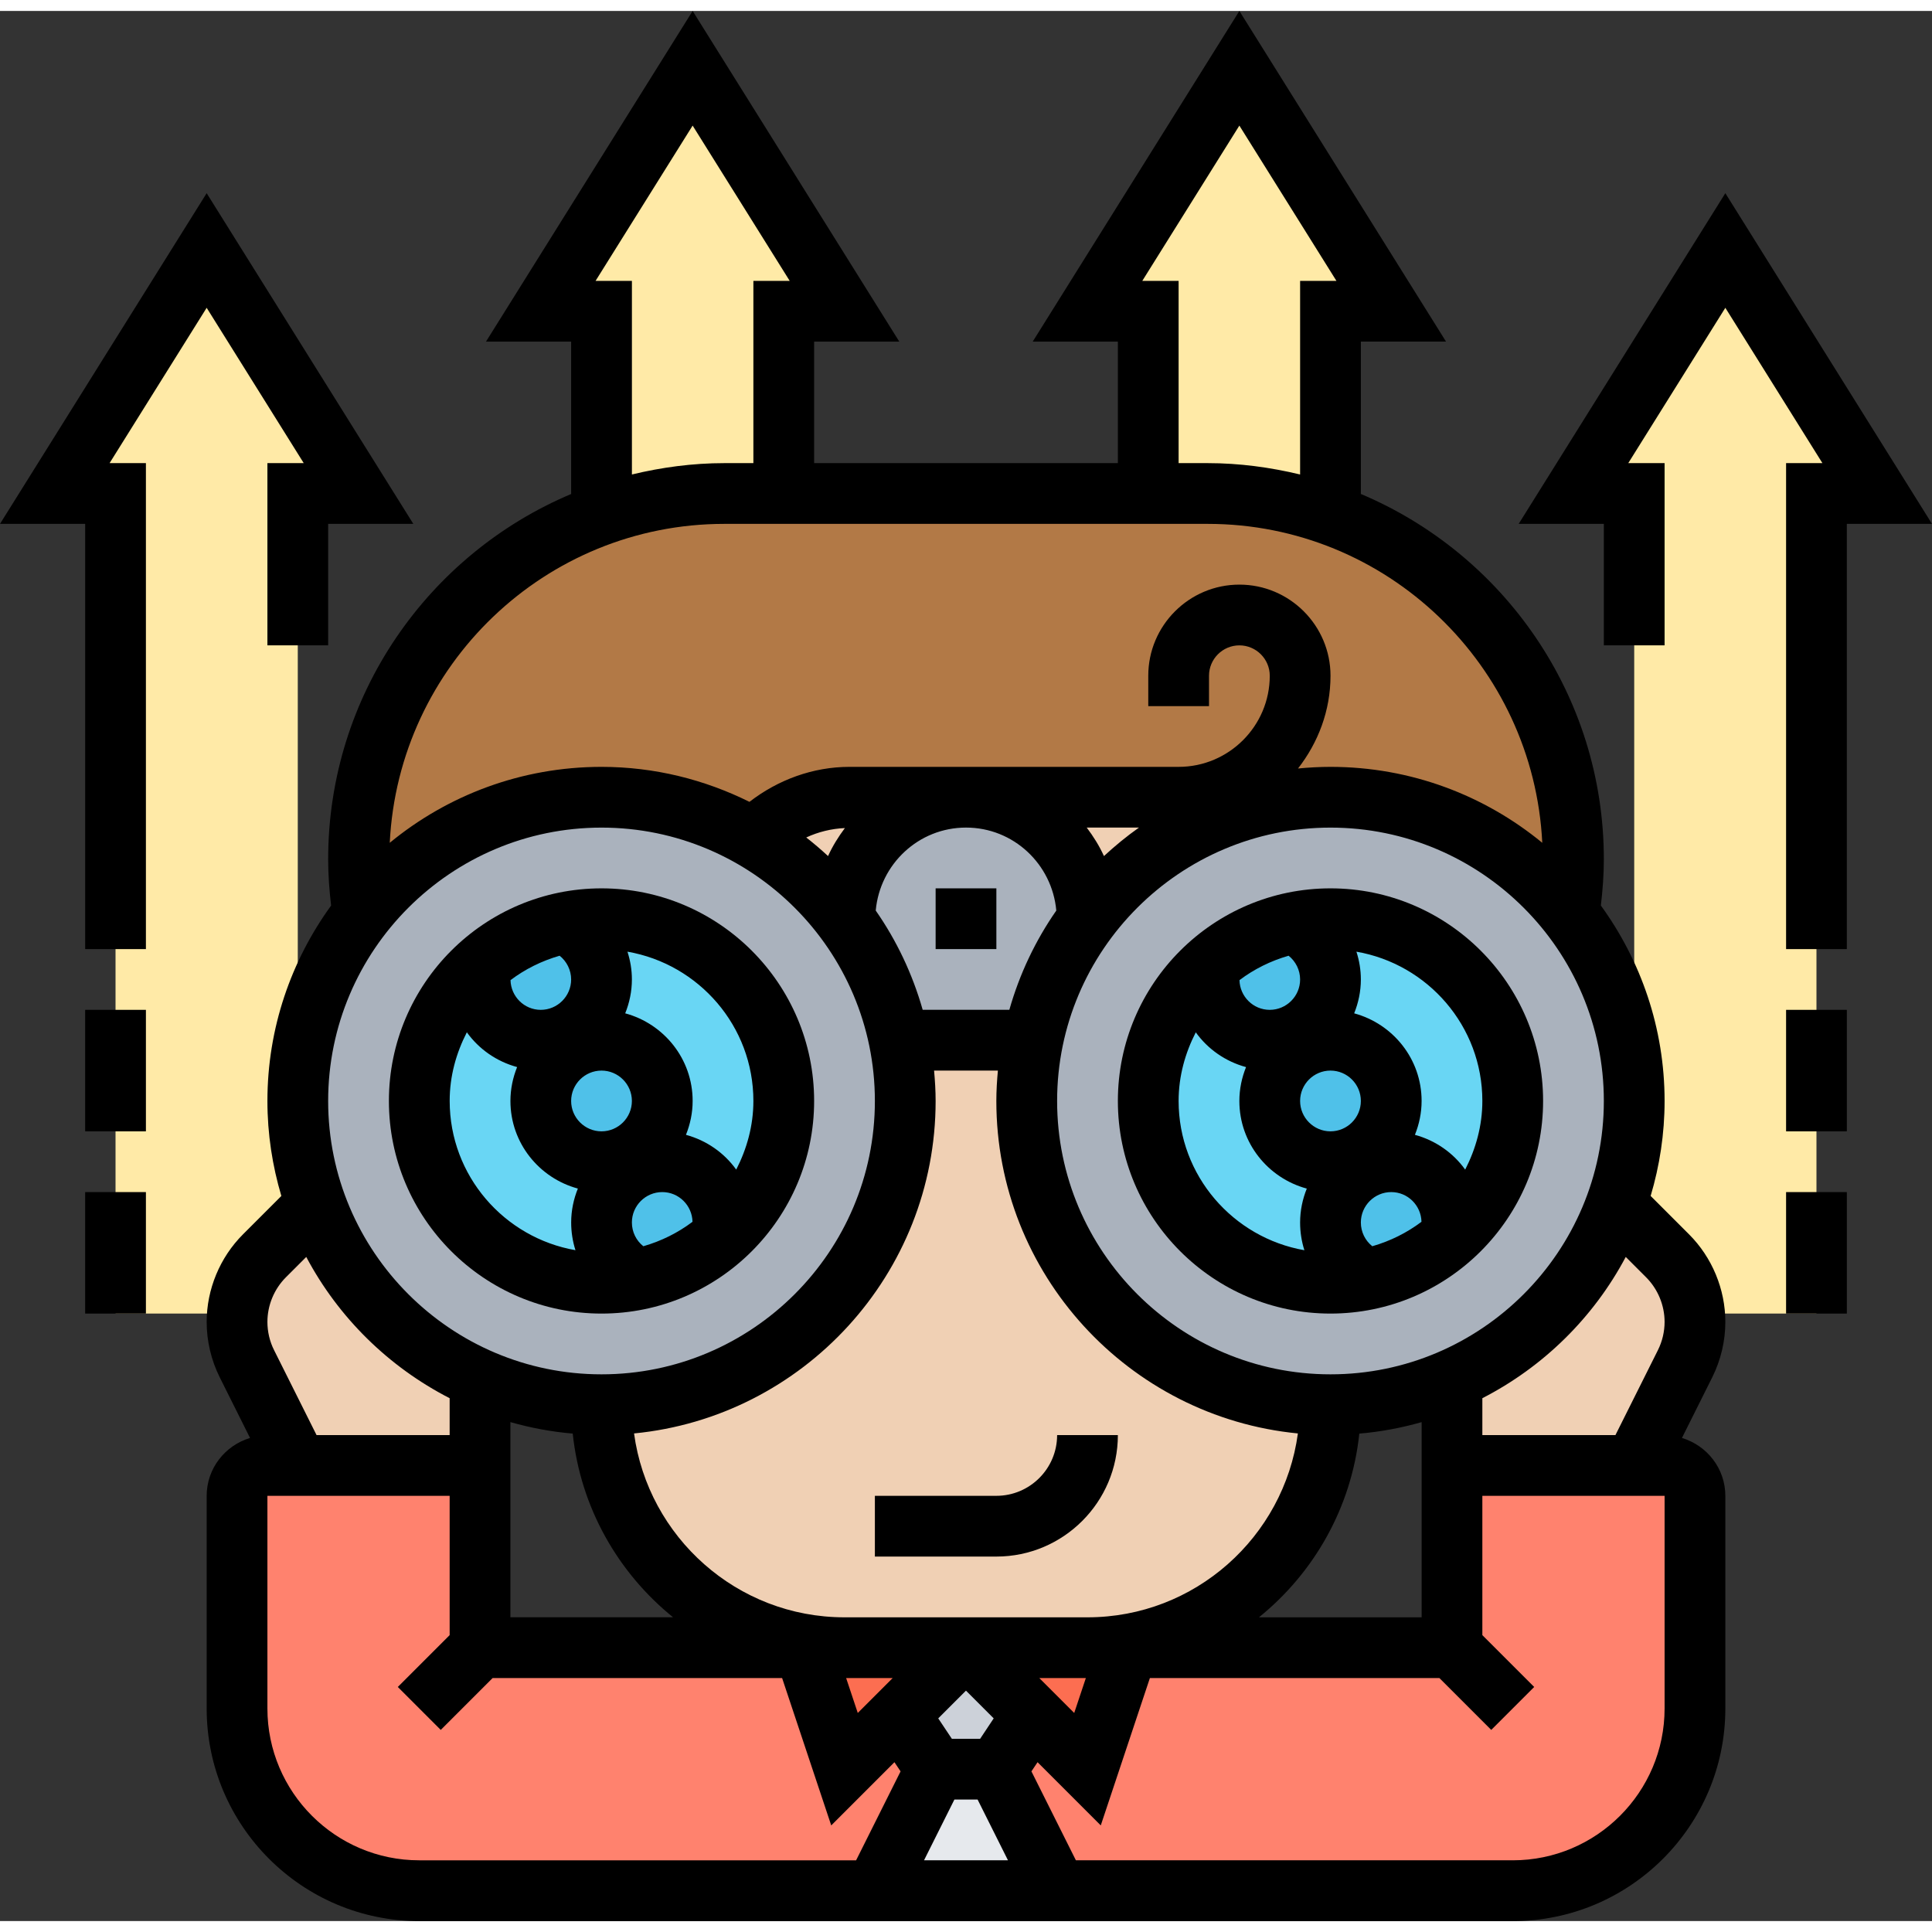
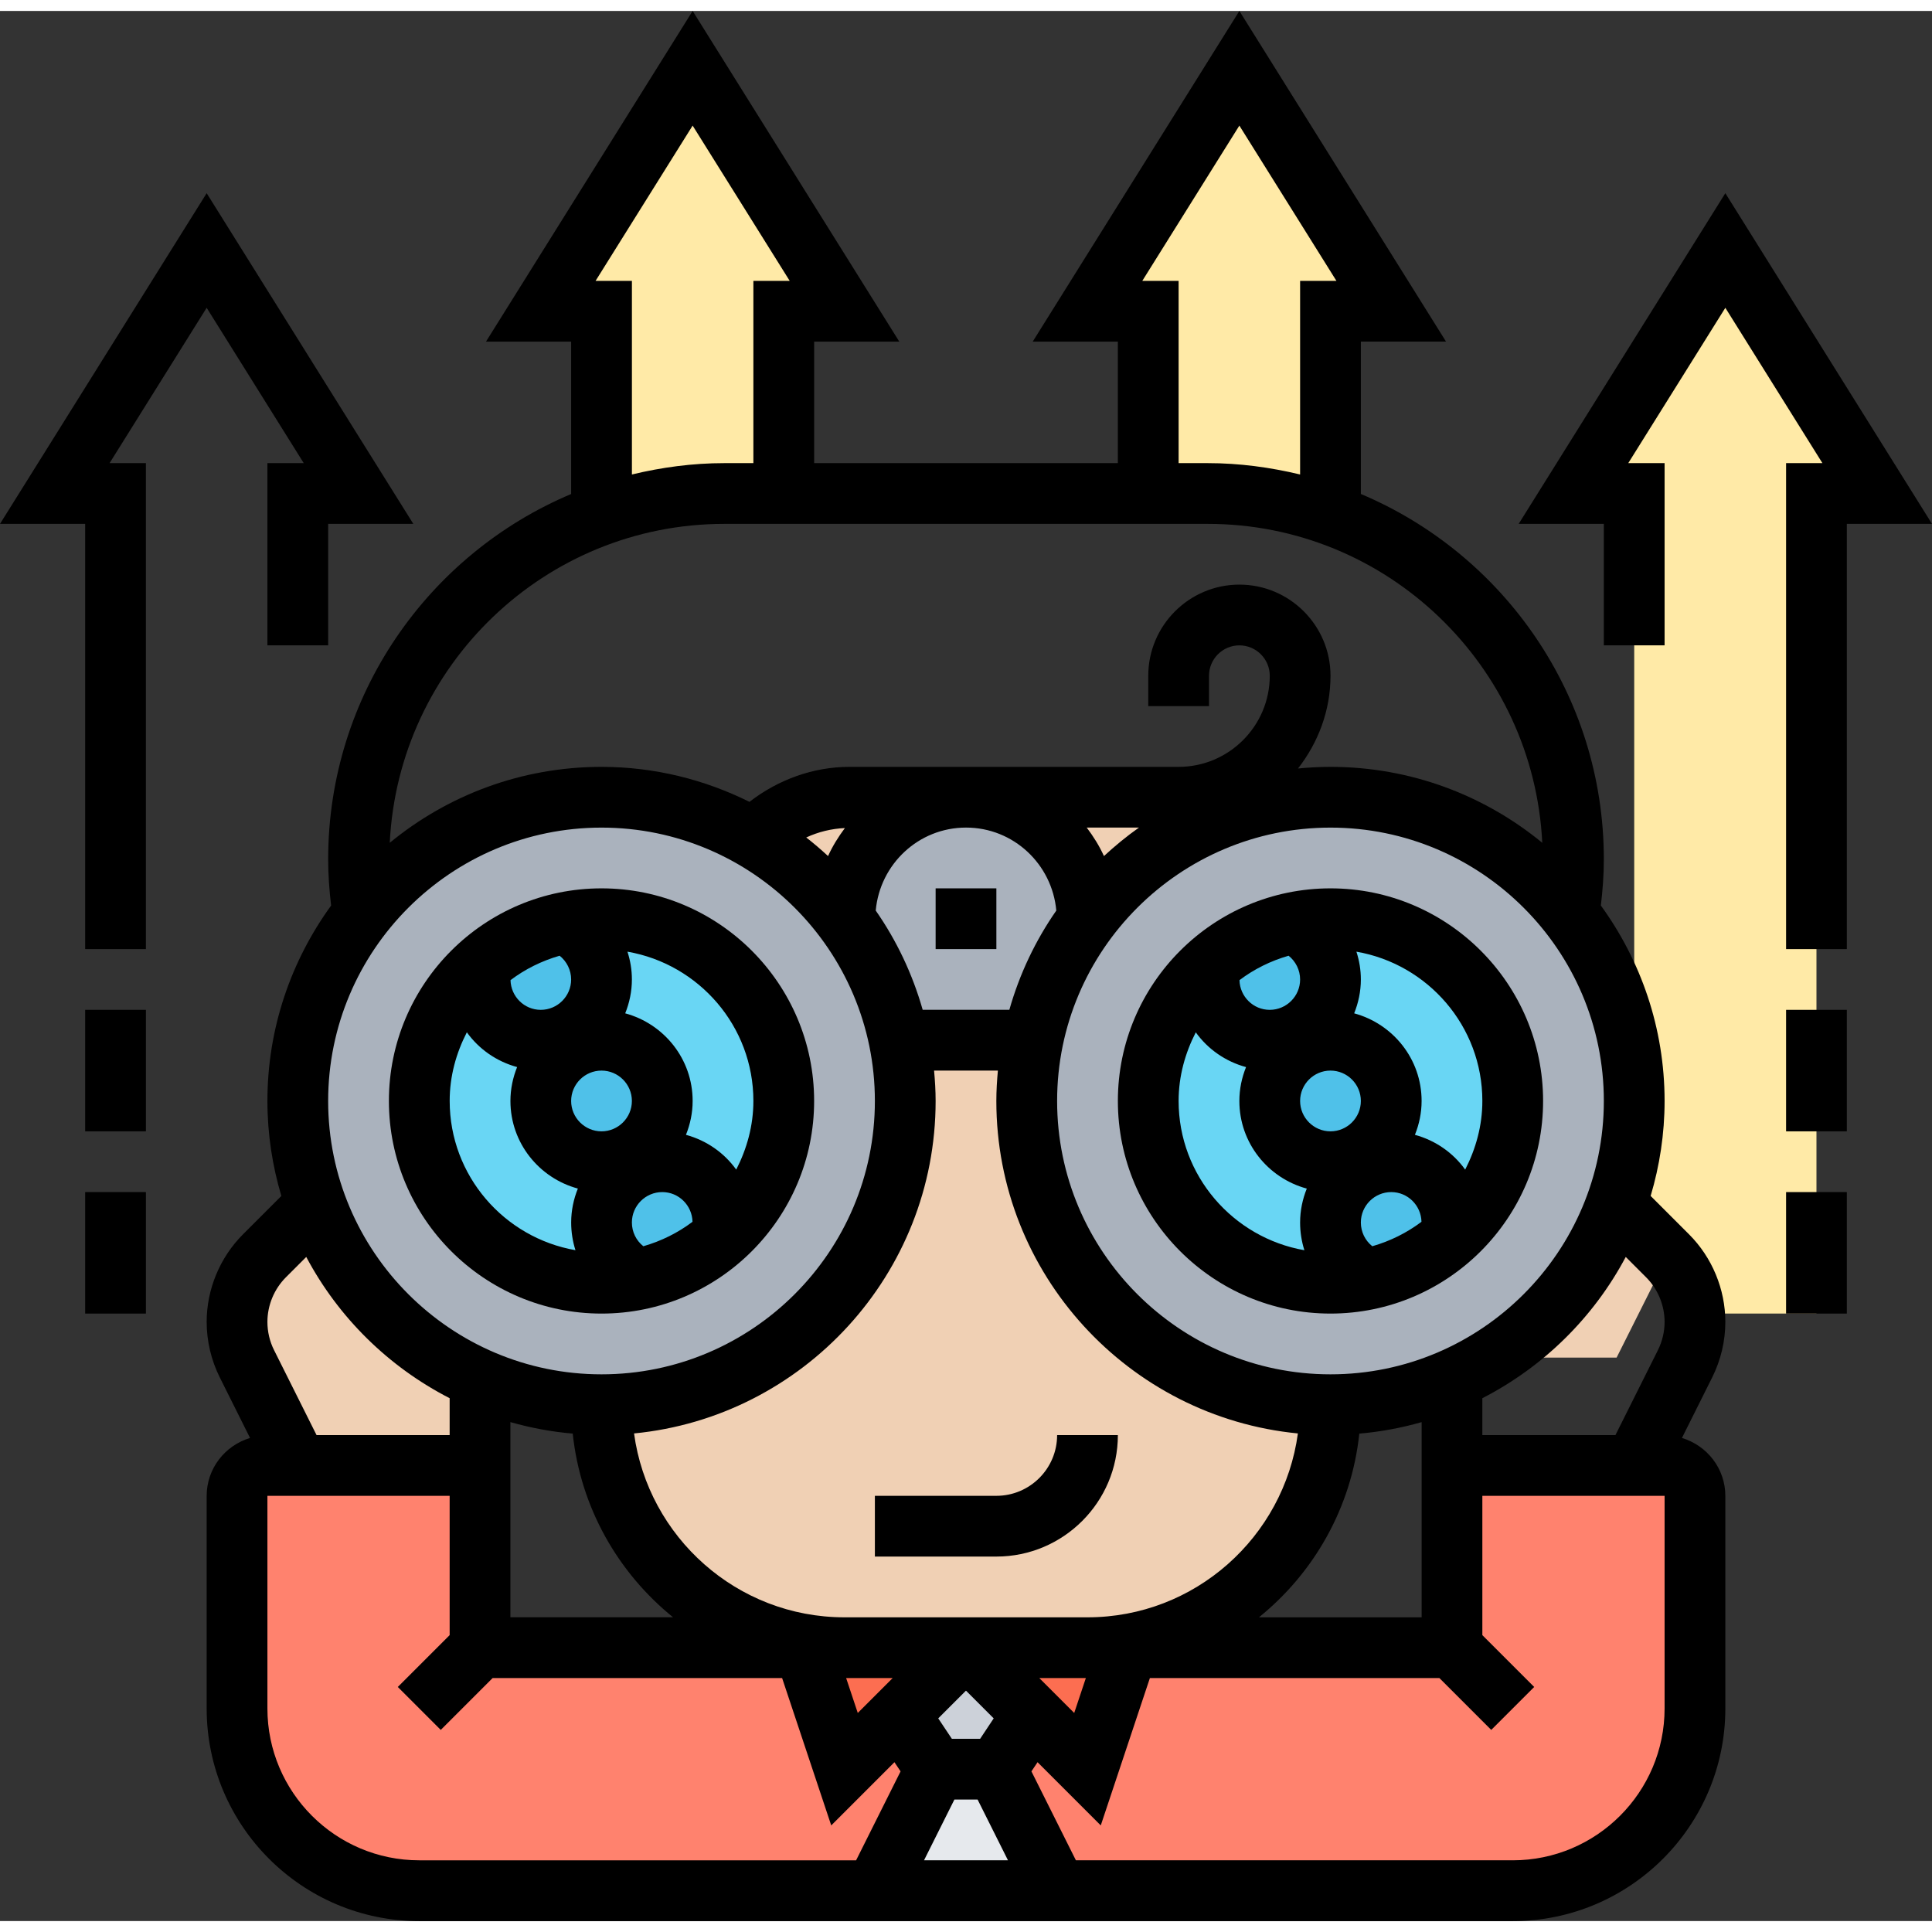
<svg xmlns="http://www.w3.org/2000/svg" id="_x33_0" enable-background="new 0 0 63.608 62.887" height="512" viewBox="0 0 63.608 62.887" width="512">
  <rect x="0" y="0" width="63.608" height="62.887" fill="#333333" stroke="none" />
  <g>
    <g>
      <g>
        <path d="m30.804 57.887h2l2 4h-6z" fill="#e6e9ed" />
      </g>
      <g>
        <path d="m34.004 56.087-1.2 1.8h-2l-1.2-1.8 2.2-2.2z" fill="#ccd1d9" />
      </g>
      <g>
        <path d="m47.804 53.887v-6h6 1c.55 0 1 .45 1 1v7c0 3.31-2.69 6-6 6h-15l-2-4 1.2-1.8 1.8 1.8 1.33-4h.01z" fill="#ff826e" />
      </g>
      <g>
        <path d="m15.804 53.887h10.66.01l1.33 4 1.8-1.8 1.2 1.8-2 4h-15c-3.31 0-6-2.69-6-6v-7c0-.55.45-1 1-1h1 6z" fill="#ff826e" />
      </g>
      <g>
        <path d="m34.004 56.087-2.2-2.2h4c.47 0 .93-.04 1.38-.12l-.04.12h-.01l-1.33 4z" fill="#fc6e51" />
      </g>
      <g>
        <path d="m29.604 56.087-1.8 1.8-1.33-4h-.01l-.04-.12c.45.08.91.12 1.38.12h4z" fill="#fc6e51" />
      </g>
      <g>
-         <path d="m47.804 45.047c2.5-1.09 4.47-3.18 5.4-5.76l1.7 1.7c.51.51.82 1.19.89 1.9.01.09.01.18.01.27 0 .48-.11.95-.32 1.38l-1.68 3.35h-6v-2.83z" fill="#f0d0b4" />
+         <path d="m47.804 45.047c2.5-1.09 4.47-3.18 5.4-5.76l1.7 1.7l-1.68 3.35h-6v-2.83z" fill="#f0d0b4" />
      </g>
      <g>
        <path d="m10.404 39.297c.93 2.58 2.9 4.66 5.4 5.75v.01 2.83h-6l-1.68-3.35c-.21-.43-.32-.9-.32-1.38 0-.09 0-.18.01-.27.07-.71.38-1.39.89-1.9l1.69-1.69z" fill="#f0d0b4" />
      </g>
      <g>
        <path d="m53.804 34.867v-18.98h-2l5-8 5 8h-2v27h-4-.01c-.07-.71-.38-1.39-.89-1.9l-1.7-1.7c.39-1.06.6-2.21.6-3.4 0-.34-.02-.69-.05-1.02z" fill="#ffeaa7" />
      </g>
      <g>
        <path d="m40.804 1.887 5 8h-2v6.7c-1.27-.45-2.63-.7-4.05-.7h-1.95v-6h-2z" fill="#ffeaa7" />
      </g>
      <g>
        <path d="m22.804 1.887 5 8h-2v6h-1.95c-1.42 0-2.78.25-4.05.7v-6.7h-2z" fill="#ffeaa7" />
      </g>
      <g>
-         <path d="m9.804 35.887c0 1.2.21 2.34.6 3.41h-.01l-1.69 1.69c-.51.51-.82 1.19-.89 1.9h-.01-4v-27h-2l5-8 5 8h-2v18.98h.05c-.03.33-.05.68-.05 1.02z" fill="#ffeaa7" />
-       </g>
+         </g>
      <g>
        <path d="m26.424 53.767c-3.76-.65-6.62-3.93-6.62-7.88 5.52 0 10-4.48 10-10 0-.68-.07-1.34-.19-1.97l.19-.03h4.2c-.13.64-.2 1.31-.2 2 0 5.52 4.48 10 10 10 0 3.95-2.86 7.23-6.62 7.88-.45.08-.91.12-1.38.12h-4-4c-.47 0-.93-.04-1.38-.12z" fill="#f0d0b4" />
      </g>
      <g>
        <path d="m31.804 25.887h7l.62 1.01c-1.43.7-2.67 1.73-3.62 2.99 0-1.1-.45-2.1-1.17-2.83-.73-.72-1.73-1.17-2.83-1.17z" fill="#f0d0b4" />
      </g>
      <g>
        <path d="m27.964 25.887h3.84c-2.21 0-4 1.79-4 4-.81-1.08-1.83-1.98-3-2.66.81-.84 1.94-1.34 3.16-1.34z" fill="#f0d0b4" />
      </g>
      <g>
-         <path d="m43.804 25.887c-1.57 0-3.06.36-4.38 1.01l-.62-1.01h-7-3.84c-1.22 0-2.35.5-3.16 1.34-1.47-.85-3.18-1.34-5-1.34-3.19 0-6.03 1.5-7.87 3.83-.09-.59-.13-1.19-.13-1.78 0-5.24 3.33-9.69 8-11.35 1.27-.45 2.63-.7 4.05-.7h1.95 12 1.95c1.42 0 2.78.25 4.05.7 1.7.6 3.22 1.58 4.47 2.83 2.18 2.18 3.53 5.19 3.53 8.52 0 .59-.04 1.19-.13 1.78-1.84-2.33-4.68-3.83-7.87-3.83z" fill="#b27946" />
-       </g>
+         </g>
      <g>
        <path d="m53.754 34.867c-.2-1.93-.95-3.7-2.08-5.15-1.84-2.33-4.68-3.83-7.87-3.83-1.57 0-3.06.36-4.38 1.01-1.43.7-2.67 1.73-3.62 2.99 0-1.1-.45-2.1-1.17-2.83-.73-.72-1.73-1.17-2.83-1.17-2.21 0-4 1.79-4 4-.81-1.08-1.83-1.98-3-2.66-1.47-.85-3.18-1.34-5-1.34-3.19 0-6.03 1.5-7.87 3.83-1.13 1.45-1.88 3.22-2.08 5.15-.03.33-.05.68-.05 1.02 0 1.2.21 2.34.6 3.41.93 2.58 2.9 4.66 5.4 5.75 1.22.54 2.58.84 4 .84 5.52 0 10-4.48 10-10 0-.68-.07-1.34-.19-1.97l.19-.03h4.2c-.13.64-.2 1.31-.2 2 0 5.52 4.48 10 10 10 1.42 0 2.78-.3 4-.84 2.5-1.09 4.47-3.18 5.4-5.76.39-1.06.6-2.21.6-3.4 0-.34-.02-.69-.05-1.02z" fill="#aab2bd" />
      </g>
      <g>
        <circle cx="19.804" cy="35.887" fill="#69d6f4" r="6" />
      </g>
      <g>
        <circle cx="43.804" cy="35.887" fill="#69d6f4" r="6" />
      </g>
      <g>
        <path d="m47.804 39.887c0 .19-.03.36-.07.53-.74.65-1.65 1.12-2.66 1.33-.74-.29-1.27-1.01-1.27-1.86 0-1.1.9-2 2-2s2 .9 2 2z" fill="#4fc1e9" />
      </g>
      <g>
        <circle cx="43.804" cy="35.887" fill="#4fc1e9" r="2" />
      </g>
      <g>
        <path d="m43.804 31.887c0 1.1-.9 2-2 2s-2-.9-2-2c0-.19.03-.36.07-.53.74-.65 1.65-1.12 2.66-1.33.74.29 1.27 1.01 1.27 1.86z" fill="#4fc1e9" />
      </g>
      <g>
        <path d="m23.804 39.887c0 .19-.03.36-.07.53-.74.65-1.65 1.12-2.66 1.33-.74-.29-1.27-1.01-1.27-1.86 0-1.1.9-2 2-2s2 .9 2 2z" fill="#4fc1e9" />
      </g>
      <g>
        <circle cx="19.804" cy="35.887" fill="#4fc1e9" r="2" />
      </g>
      <g>
        <path d="m19.804 31.887c0 1.1-.9 2-2 2s-2-.9-2-2c0-.19.03-.36.07-.53.74-.65 1.65-1.12 2.66-1.33.74.29 1.27 1.01 1.27 1.86z" fill="#4fc1e9" />
      </g>
    </g>
    <g>
      <path d="m19.804 42.887c3.86 0 7-3.14 7-7s-3.14-7-7-7-7 3.14-7 7 3.14 7 7 7zm-1-11c0 .551-.449 1-1 1-.544 0-.983-.438-.996-.978.48-.363 1.025-.633 1.617-.804.234.186.379.474.379.782zm1 3c.551 0 1 .449 1 1s-.449 1-1 1-1-.449-1-1 .449-1 1-1zm1 5c0-.551.449-1 1-1 .544 0 .983.438.996.978-.481.363-1.026.634-1.619.805-.235-.186-.377-.471-.377-.783zm4-4c0 .818-.216 1.578-.565 2.26-.398-.555-.979-.961-1.655-1.145.139-.346.22-.721.22-1.116 0-1.383-.945-2.539-2.22-2.884.139-.346.22-.721.22-1.116 0-.315-.052-.622-.146-.914 2.35.409 4.146 2.45 4.146 4.915zm-9.434-2.261c.398.555.979.961 1.655 1.145-.139.346-.22.721-.22 1.116 0 1.383.945 2.539 2.22 2.884-.139.346-.22.721-.22 1.116 0 .317.049.624.141.913-2.347-.41-4.141-2.451-4.141-4.913-.001-.818.215-1.579.565-2.261z" />
      <path d="m43.804 28.887c-3.86 0-7 3.14-7 7s3.14 7 7 7 7-3.14 7-7-3.14-7-7-7zm1 11c0-.551.449-1 1-1 .544 0 .983.438.996.978-.481.363-1.026.634-1.619.805-.235-.186-.377-.471-.377-.783zm-1-3c-.551 0-1-.449-1-1s.449-1 1-1 1 .449 1 1-.449 1-1 1zm-1-5c0 .551-.449 1-1 1-.544 0-.983-.438-.996-.978.48-.363 1.025-.633 1.617-.804.234.186.379.474.379.782zm-4 4c0-.818.216-1.578.565-2.26.398.555.979.961 1.655 1.145-.139.346-.22.721-.22 1.116 0 1.383.945 2.539 2.22 2.884-.139.346-.22.721-.22 1.116 0 .317.049.624.141.913-2.347-.411-4.141-2.452-4.141-4.914zm9.435 2.26c-.398-.555-.979-.961-1.655-1.145.139-.346.22-.721.22-1.116 0-1.383-.945-2.539-2.22-2.884.139-.346.22-.721.22-1.116 0-.315-.052-.622-.146-.914 2.35.408 4.146 2.449 4.146 4.914 0 .818-.216 1.579-.565 2.261z" />
      <path d="m30.804 28.887h2v2h-2z" />
      <path d="m36.804 46.887h-2c0 1.103-.897 2-2 2h-4v2h4c2.206 0 4-1.795 4-4z" />
      <path d="m56.804 43.161c0-1.073-.435-2.123-1.194-2.882l-1.265-1.265c.295-.992.459-2.04.459-3.127 0-2.404-.784-4.623-2.098-6.435.059-.505.098-1.013.098-1.52 0-5.405-3.305-10.052-8-12.029v-5.017h2.804l-6.804-10.886-6.804 10.887h2.804v4h-10v-4h2.804l-6.804-10.887-6.804 10.887h2.804v5.017c-4.695 1.977-8 6.623-8 12.029 0 .506.038 1.015.097 1.52-1.313 1.812-2.097 4.031-2.097 6.435 0 1.087.164 2.135.459 3.127l-1.265 1.265c-.759.759-1.194 1.809-1.194 2.882 0 .629.149 1.259.43 1.823l.998 1.997c-.823.248-1.428 1.004-1.428 1.907v7c0 3.86 3.14 7 7 7h36c3.86 0 7-3.14 7-7v-7c0-.903-.605-1.659-1.429-1.907l.998-1.997c.282-.566.431-1.195.431-1.824zm-2.608-1.468c.386.386.608.921.608 1.468 0 .32-.076.642-.219.928l-1.399 2.798h-4.382v-1.214c2.01-1.031 3.663-2.657 4.721-4.651zm-37.392 4.767c.661.188 1.346.318 2.052.378.258 2.437 1.493 4.585 3.304 6.048h-5.356zm19.542-18.636c-.153-.336-.347-.646-.568-.938h1.721c-.406.286-.789.602-1.153.938zm-1.569 1.794c-.686.985-1.21 2.086-1.546 3.268h-2.853c-.336-1.182-.86-2.284-1.546-3.268.138-1.527 1.41-2.732 2.973-2.732s2.834 1.205 2.972 2.732zm-7.515-1.794c-.231-.214-.47-.419-.718-.612.399-.185.83-.29 1.273-.31-.215.287-.405.592-.555.922zm3.542 8.063c0-.338-.021-.67-.051-1h2.101c-.03.33-.051.662-.051 1 0 5.704 4.364 10.405 9.928 10.946-.464 3.413-3.39 6.054-6.928 6.054h-8c-3.538 0-6.464-2.641-6.928-6.054 5.565-.541 9.929-5.243 9.929-10.946zm-1.414 19-1.149 1.149-.383-1.149zm2.032 4h.764l1 2h-2.764zm.847-2h-.93l-.449-.673.913-.913.913.913zm1.949-2h1.532l-.383 1.149zm10.535-8.048c.706-.061 1.39-.19 2.052-.378v6.426h-5.356c1.811-1.464 3.046-3.611 3.304-6.048zm-.949-1.952c-4.962 0-9-4.038-9-9s4.038-9 9-9 9 4.038 9 9-4.037 9-9 9zm-6.196-36 3.196-5.113 3.196 5.113h-1.196v6.374c-.979-.235-1.995-.374-3.045-.374h-.955v-6zm-18 0 3.196-5.113 3.196 5.113h-1.196v6h-.954c-1.05 0-2.066.138-3.045.374v-6.374zm4.242 8h15.909c5.906 0 10.73 4.664 11.018 10.5-1.899-1.561-4.328-2.5-6.972-2.5-.361 0-.718.02-1.07.054.66-.848 1.07-1.899 1.07-3.054 0-1.654-1.346-3-3-3s-3 1.346-3 3v1h2v-1c0-.551.449-1 1-1s1 .449 1 1c0 1.654-1.346 3-3 3h-10.839c-1.197 0-2.352.425-3.291 1.152-1.471-.73-3.121-1.152-4.871-1.152-2.644 0-5.073.939-6.972 2.5.287-5.837 5.112-10.5 11.018-10.5zm-4.046 10c4.962 0 9 4.038 9 9s-4.038 9-9 9-9-4.038-9-9 4.038-9 9-9zm-10.392 14.806.671-.671c1.058 1.994 2.711 3.62 4.721 4.651v1.214h-4.382l-1.399-2.797c-.144-.287-.219-.608-.219-.929 0-.547.222-1.082.608-1.468zm-.608 14.194v-7h6v4.586l-1.707 1.707 1.414 1.414 1.707-1.707h9.532l1.617 4.851 2.081-2.081.202.302-1.464 2.928h-14.382c-2.757 0-5-2.243-5-5zm46 0c0 2.757-2.243 5-5 5h-14.382l-1.464-2.928.202-.302 2.081 2.081 1.617-4.851h9.532l1.707 1.707 1.414-1.414-1.707-1.707v-4.586h6z" />
      <path d="m6.804 9.773 3.196 5.114h-1.196v6h2v-4h2.804l-6.804-10.887-6.804 10.887h2.804v14h2v-16h-1.196z" />
      <path d="m2.804 38.887h2v4h-2z" />
      <path d="m2.804 32.887h2v4h-2z" />
      <path d="m56.804 6-6.804 10.887h2.804v4h2v-6h-1.196l3.196-5.114 3.196 5.114h-1.196v16h2v-14h2.804z" />
      <path d="m58.804 38.887h2v4h-2z" />
      <path d="m58.804 32.887h2v4h-2z" />
    </g>
  </g>
</svg>